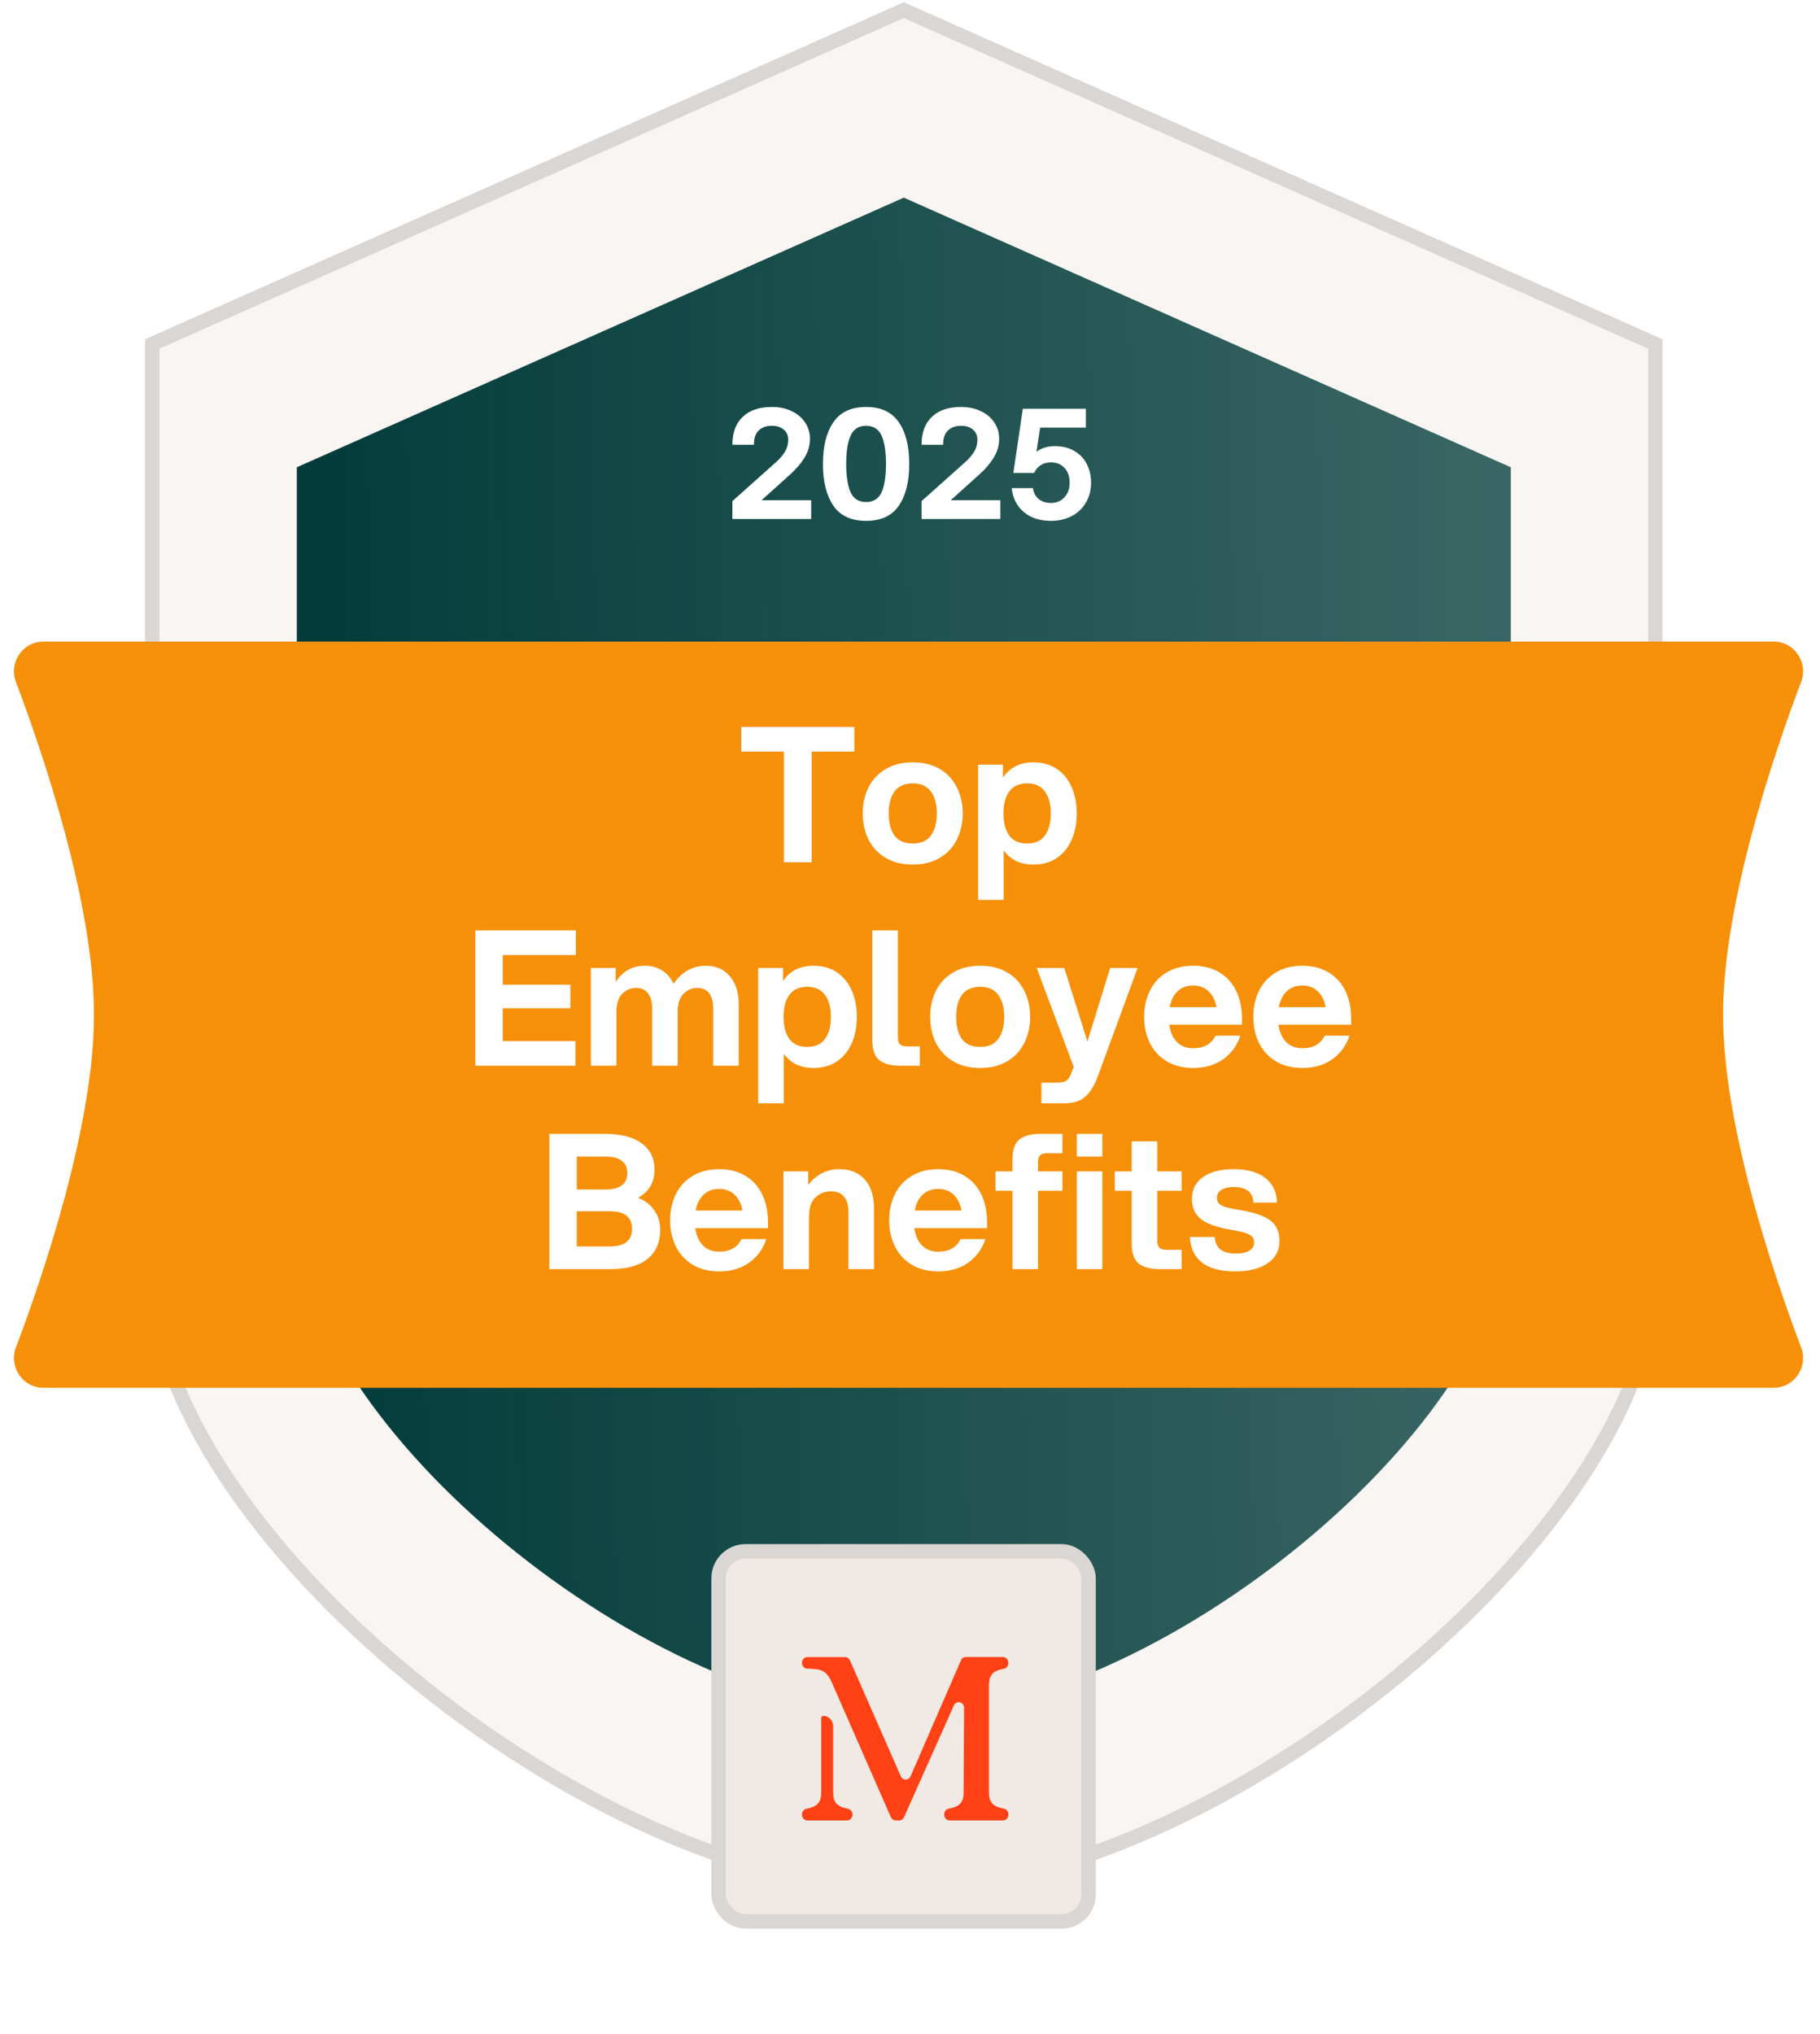
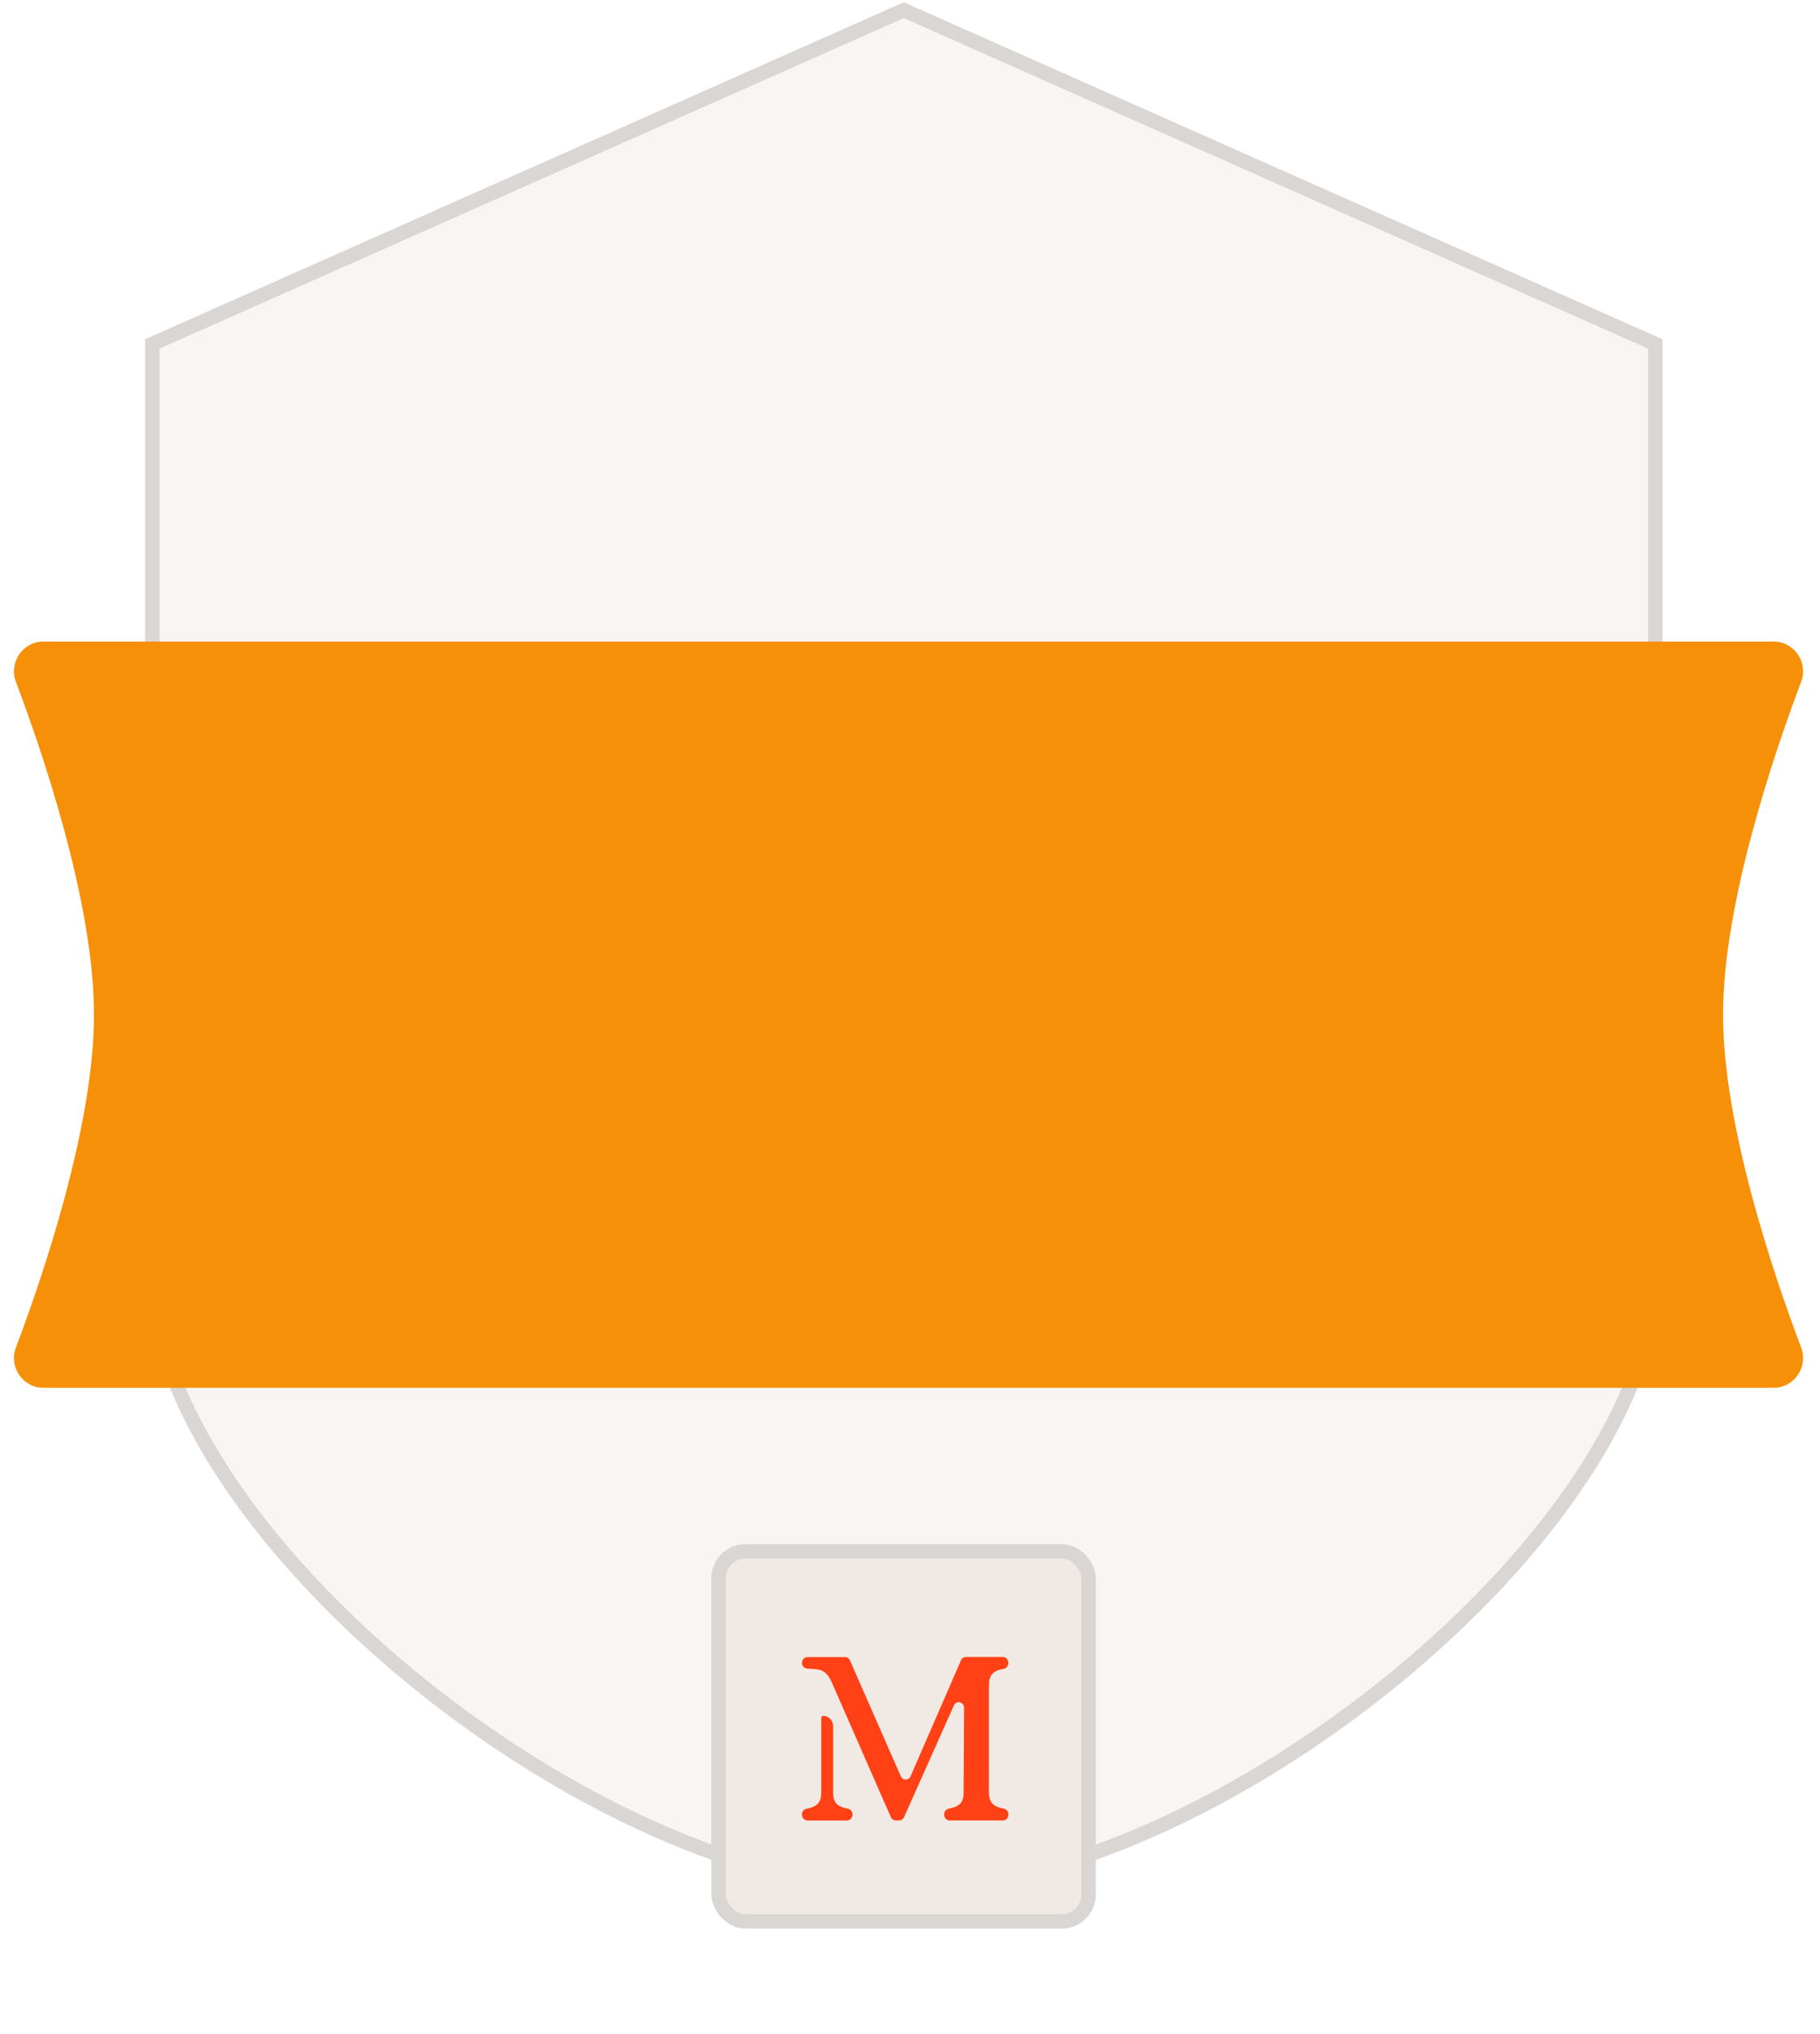
<svg xmlns="http://www.w3.org/2000/svg" width="179" height="200" viewBox="0 0 179 200" fill="none">
  <path d="M88.888 1L14.976 33.818V125.139C14.976 150.11 58.032 185.782 88.888 185.782C119.745 185.782 162.801 150.11 162.801 125.139V33.818L88.888 1Z" fill="#F8F5F2" stroke="#D9D6D4" stroke-width="1.421" />
  <g filter="url(#filter0_d_11947_8223)">
-     <path d="M88.891 18.77L29.192 45.278V119.037C29.192 139.205 63.968 168.017 88.891 168.017C113.814 168.017 148.59 139.205 148.59 119.037V45.278L88.891 18.77Z" fill="url(#paint0_linear_11947_8223)" />
-   </g>
-   <path d="M72.031 49.268L76.38 45.385C76.741 45.054 77.022 44.718 77.223 44.377C77.424 44.026 77.524 43.65 77.524 43.248C77.524 42.817 77.379 42.481 77.088 42.24C76.797 41.989 76.405 41.864 75.914 41.864C75.362 41.864 74.925 42.024 74.604 42.345C74.293 42.657 74.143 43.118 74.153 43.73H72.031C72.031 42.546 72.367 41.633 73.039 40.991C73.712 40.339 74.67 40.013 75.914 40.013C76.646 40.013 77.293 40.148 77.855 40.419C78.427 40.69 78.868 41.061 79.179 41.533C79.5 42.004 79.661 42.541 79.661 43.143C79.661 43.805 79.485 44.417 79.134 44.979C78.793 45.541 78.342 46.078 77.78 46.589L74.905 49.178H79.781V51.029H72.031V49.268ZM85.182 51.209C83.717 51.209 82.643 50.713 81.961 49.719C81.279 48.716 80.938 47.347 80.938 45.611C80.938 43.875 81.279 42.511 81.961 41.518C82.643 40.514 83.717 40.013 85.182 40.013C86.646 40.013 87.72 40.514 88.402 41.518C89.084 42.511 89.425 43.875 89.425 45.611C89.425 47.347 89.084 48.716 88.402 49.719C87.72 50.713 86.646 51.209 85.182 51.209ZM83.225 45.611C83.225 46.835 83.371 47.768 83.662 48.41C83.953 49.042 84.459 49.358 85.182 49.358C85.904 49.358 86.411 49.042 86.702 48.41C86.993 47.768 87.138 46.835 87.138 45.611C87.138 44.387 86.993 43.459 86.702 42.827C86.411 42.185 85.904 41.864 85.182 41.864C84.459 41.864 83.953 42.185 83.662 42.827C83.371 43.459 83.225 44.387 83.225 45.611ZM90.637 49.268L94.986 45.385C95.347 45.054 95.628 44.718 95.829 44.377C96.029 44.026 96.13 43.65 96.13 43.248C96.13 42.817 95.984 42.481 95.693 42.24C95.402 41.989 95.011 41.864 94.519 41.864C93.968 41.864 93.531 42.024 93.21 42.345C92.899 42.657 92.749 43.118 92.759 43.73H90.637C90.637 42.546 90.973 41.633 91.645 40.991C92.317 40.339 93.275 40.013 94.519 40.013C95.252 40.013 95.899 40.148 96.461 40.419C97.033 40.69 97.474 41.061 97.785 41.533C98.106 42.004 98.267 42.541 98.267 43.143C98.267 43.805 98.091 44.417 97.74 44.979C97.399 45.541 96.947 46.078 96.385 46.589L93.511 49.178H98.387V51.029H90.637V49.268ZM103.366 51.209C102.262 51.209 101.369 50.918 100.687 50.337C100.005 49.755 99.609 48.972 99.498 47.989H101.59C101.65 48.43 101.836 48.786 102.147 49.057C102.458 49.318 102.864 49.449 103.366 49.449C103.918 49.449 104.359 49.263 104.69 48.892C105.031 48.521 105.202 48.039 105.202 47.447C105.202 46.855 105.036 46.379 104.705 46.017C104.374 45.646 103.928 45.461 103.366 45.461C102.603 45.461 102.047 45.807 101.696 46.499H99.664L100.597 40.193H106.797V42.044H102.297L101.936 44.422C102.418 44.051 103.02 43.865 103.742 43.865C104.515 43.865 105.167 44.031 105.699 44.362C106.24 44.683 106.642 45.114 106.903 45.656C107.173 46.198 107.309 46.795 107.309 47.447C107.309 48.19 107.138 48.847 106.797 49.419C106.466 49.99 106 50.432 105.398 50.743C104.806 51.054 104.128 51.209 103.366 51.209Z" fill="white" />
+     </g>
  <rect x="70.675" y="152.523" width="36.388" height="36.388" rx="2.653" fill="#F1EAE4" />
  <rect x="70.675" y="152.523" width="36.388" height="36.388" rx="2.653" stroke="#D9D6D4" stroke-width="1.421" />
  <path d="M81.822 165.443L87.618 178.661C87.704 178.856 87.894 178.983 88.092 178.983H88.44C88.645 178.983 88.827 178.856 88.914 178.661L93.817 167.677C94.062 167.136 94.821 167.322 94.821 167.923L94.773 176.216C94.773 177.189 94.418 177.621 93.303 177.824C93.05 177.874 92.86 178.103 92.86 178.382V178.416C92.86 178.729 93.097 178.983 93.39 178.983H98.648C98.941 178.983 99.178 178.729 99.178 178.416V178.382C99.178 178.111 98.988 177.874 98.735 177.824C97.62 177.612 97.264 177.181 97.264 176.216V165.731C97.264 164.724 97.62 164.267 98.727 164.072C98.98 164.03 99.17 163.793 99.17 163.514V163.48C99.17 163.167 98.933 162.913 98.64 162.913H94.987C94.781 162.913 94.592 163.04 94.513 163.243L89.555 174.642C89.365 175.073 88.788 175.073 88.598 174.642L83.593 163.243C83.506 163.048 83.316 162.922 83.118 162.922H79.402C79.109 162.922 78.872 163.175 78.872 163.489C78.872 163.785 79.094 164.039 79.378 164.055C80.533 164.123 81.213 164.03 81.822 165.443Z" fill="#FF4115" />
  <path d="M83.846 178.401C83.846 178.723 83.6 178.985 83.3 178.985H79.41C79.109 178.985 78.872 178.723 78.872 178.401C78.872 178.122 79.062 177.877 79.323 177.834C80.422 177.614 80.77 177.191 80.77 176.218V168.915C80.77 168.797 80.865 168.695 80.975 168.695C81.505 168.695 81.94 169.161 81.94 169.728V176.218C81.94 177.191 82.288 177.614 83.395 177.834C83.656 177.877 83.846 178.122 83.846 178.401Z" fill="#FF4115" />
-   <rect x="24.909" y="110.452" width="5.685" height="5.685" fill="#377C83" />
  <rect x="147.155" y="110.452" width="5.685" height="5.685" fill="#377C83" />
  <path d="M1.561 67.031C0.847 65.141 2.238 63.079 4.259 63.079H174.45C176.471 63.079 177.862 65.141 177.148 67.031C174.513 74.003 169.465 88.789 169.465 99.761C169.465 110.734 174.513 125.52 177.148 132.492C177.862 134.382 176.471 136.444 174.45 136.444H4.259C2.238 136.444 0.847 134.382 1.561 132.492C4.196 125.52 9.244 110.734 9.244 99.761C9.244 88.789 4.196 74.003 1.561 67.031Z" fill="#F79009" />
-   <path d="M77.098 73.898H72.903V71.477H84.027V73.898H79.833V84.781H77.098V73.898ZM89.771 85.003C88.748 85.003 87.868 84.787 87.128 84.356C86.389 83.925 85.823 83.328 85.428 82.564C85.047 81.8 84.856 80.938 84.856 79.977C84.856 79.016 85.047 78.154 85.428 77.39C85.823 76.626 86.389 76.029 87.128 75.598C87.868 75.166 88.748 74.951 89.771 74.951C90.793 74.951 91.674 75.166 92.413 75.598C93.152 76.029 93.713 76.626 94.095 77.39C94.489 78.154 94.686 79.016 94.686 79.977C94.686 80.938 94.489 81.8 94.095 82.564C93.713 83.328 93.152 83.925 92.413 84.356C91.674 84.787 90.793 85.003 89.771 85.003ZM87.406 79.977C87.406 80.901 87.597 81.628 87.978 82.157C88.373 82.675 88.97 82.933 89.771 82.933C90.572 82.933 91.163 82.675 91.545 82.157C91.939 81.628 92.136 80.901 92.136 79.977C92.136 79.053 91.939 78.332 91.545 77.815C91.163 77.285 90.572 77.02 89.771 77.02C88.97 77.02 88.373 77.285 87.978 77.815C87.597 78.332 87.406 79.053 87.406 79.977ZM98.637 75.173V76.448C99.326 75.45 100.324 74.951 101.63 74.951C102.529 74.951 103.299 75.166 103.94 75.598C104.58 76.029 105.067 76.626 105.4 77.39C105.732 78.154 105.899 79.016 105.899 79.977C105.899 80.938 105.732 81.8 105.4 82.564C105.067 83.328 104.58 83.925 103.94 84.356C103.299 84.787 102.529 85.003 101.63 85.003C100.374 85.003 99.4 84.541 98.71 83.617V88.477H96.198V75.173H98.637ZM98.692 79.977C98.692 80.901 98.883 81.628 99.265 82.157C99.659 82.675 100.244 82.933 101.02 82.933C101.796 82.933 102.375 82.675 102.757 82.157C103.151 81.628 103.349 80.901 103.349 79.977C103.349 79.053 103.151 78.332 102.757 77.815C102.375 77.285 101.796 77.02 101.02 77.02C100.244 77.02 99.659 77.285 99.265 77.815C98.883 78.332 98.692 79.053 98.692 79.977ZM46.748 91.477H56.634V93.898H49.446V96.817H56.098V99.127H49.446V102.361H56.597V104.781H46.748V91.477ZM70.143 99.09C70.143 98.499 70.013 98.024 69.755 97.667C69.496 97.31 69.102 97.131 68.572 97.131C68.055 97.131 67.605 97.322 67.223 97.704C66.841 98.086 66.65 98.69 66.65 99.515V104.781H64.137V99.09C64.137 98.499 64.002 98.024 63.731 97.667C63.472 97.31 63.084 97.131 62.567 97.131C62.049 97.131 61.593 97.322 61.199 97.704C60.817 98.086 60.626 98.69 60.626 99.515V104.781H58.113V95.173H60.552V96.54C61.242 95.481 62.197 94.951 63.417 94.951C64.07 94.951 64.636 95.105 65.117 95.413C65.609 95.721 65.985 96.158 66.244 96.725C66.601 96.183 67.051 95.752 67.593 95.431C68.135 95.111 68.744 94.951 69.422 94.951C70.42 94.951 71.208 95.296 71.787 95.986C72.366 96.663 72.656 97.599 72.656 98.794V104.781H70.143V99.09ZM77.01 95.173V96.448C77.699 95.45 78.697 94.951 80.003 94.951C80.902 94.951 81.672 95.166 82.313 95.598C82.953 96.029 83.44 96.626 83.773 97.39C84.105 98.154 84.272 99.016 84.272 99.977C84.272 100.938 84.105 101.8 83.773 102.564C83.44 103.328 82.953 103.925 82.313 104.356C81.672 104.787 80.902 105.003 80.003 105.003C78.746 105.003 77.773 104.541 77.084 103.617V108.477H74.57V95.173H77.01ZM77.065 99.977C77.065 100.901 77.256 101.628 77.638 102.157C78.032 102.675 78.617 102.933 79.393 102.933C80.169 102.933 80.748 102.675 81.13 102.157C81.524 101.628 81.722 100.901 81.722 99.977C81.722 99.053 81.524 98.332 81.13 97.815C80.748 97.285 80.169 97.02 79.393 97.02C78.617 97.02 78.032 97.285 77.638 97.815C77.256 98.332 77.065 99.053 77.065 99.977ZM88.308 91.477V101.991C88.308 102.299 88.375 102.527 88.511 102.675C88.646 102.81 88.88 102.878 89.213 102.878H90.469V104.781H88.566C87.667 104.781 86.977 104.603 86.497 104.245C86.028 103.876 85.794 103.211 85.794 102.25V91.477H88.308ZM96.402 105.003C95.38 105.003 94.499 104.787 93.76 104.356C93.021 103.925 92.454 103.328 92.06 102.564C91.678 101.8 91.487 100.938 91.487 99.977C91.487 99.016 91.678 98.154 92.06 97.39C92.454 96.626 93.021 96.029 93.76 95.598C94.499 95.166 95.38 94.951 96.402 94.951C97.425 94.951 98.306 95.166 99.045 95.598C99.784 96.029 100.344 96.626 100.726 97.39C101.12 98.154 101.318 99.016 101.318 99.977C101.318 100.938 101.12 101.8 100.726 102.564C100.344 103.328 99.784 103.925 99.045 104.356C98.306 104.787 97.425 105.003 96.402 105.003ZM94.037 99.977C94.037 100.901 94.228 101.628 94.61 102.157C95.004 102.675 95.602 102.933 96.402 102.933C97.203 102.933 97.794 102.675 98.176 102.157C98.57 101.628 98.768 100.901 98.768 99.977C98.768 99.053 98.57 98.332 98.176 97.815C97.794 97.285 97.203 97.02 96.402 97.02C95.602 97.02 95.004 97.285 94.61 97.815C94.228 98.332 94.037 99.053 94.037 99.977ZM102.423 106.444H103.975C104.443 106.444 104.763 106.364 104.936 106.204C105.12 106.056 105.293 105.748 105.453 105.28L105.601 104.892L101.961 95.173H104.677L106.95 102.398L109.186 95.173H111.883L108.003 105.742C107.683 106.641 107.276 107.319 106.783 107.775C106.303 108.243 105.613 108.477 104.714 108.477H102.423V106.444ZM117.351 105.003C116.353 105.003 115.49 104.787 114.764 104.356C114.037 103.925 113.482 103.328 113.101 102.564C112.719 101.8 112.528 100.938 112.528 99.977C112.528 99.016 112.719 98.154 113.101 97.39C113.482 96.626 114.037 96.029 114.764 95.598C115.49 95.166 116.353 94.951 117.351 94.951C118.348 94.951 119.205 95.166 119.919 95.598C120.646 96.029 121.2 96.638 121.582 97.427C121.964 98.215 122.155 99.139 122.155 100.199V100.753H115.004C115.102 101.48 115.355 102.046 115.761 102.453C116.168 102.86 116.698 103.063 117.351 103.063C118.41 103.063 119.143 102.65 119.549 101.825H121.989C121.668 102.798 121.102 103.574 120.289 104.153C119.476 104.72 118.496 105.003 117.351 105.003ZM119.642 99.016C119.519 98.351 119.26 97.834 118.866 97.464C118.472 97.082 117.967 96.891 117.351 96.891C116.722 96.891 116.211 97.082 115.817 97.464C115.423 97.834 115.164 98.351 115.041 99.016H119.642ZM128.087 105.003C127.09 105.003 126.227 104.787 125.5 104.356C124.774 103.925 124.219 103.328 123.837 102.564C123.456 101.8 123.265 100.938 123.265 99.977C123.265 99.016 123.456 98.154 123.837 97.39C124.219 96.626 124.774 96.029 125.5 95.598C126.227 95.166 127.09 94.951 128.087 94.951C129.085 94.951 129.941 95.166 130.656 95.598C131.383 96.029 131.937 96.638 132.319 97.427C132.701 98.215 132.892 99.139 132.892 100.199V100.753H125.741C125.839 101.48 126.092 102.046 126.498 102.453C126.905 102.86 127.435 103.063 128.087 103.063C129.147 103.063 129.88 102.65 130.286 101.825H132.725C132.405 102.798 131.838 103.574 131.025 104.153C130.212 104.72 129.233 105.003 128.087 105.003ZM130.379 99.016C130.256 98.351 129.997 97.834 129.603 97.464C129.208 97.082 128.703 96.891 128.087 96.891C127.459 96.891 126.948 97.082 126.554 97.464C126.16 97.834 125.901 98.351 125.778 99.016H130.379ZM54.03 111.477H59.462C61.064 111.477 62.283 111.791 63.121 112.419C63.959 113.048 64.377 113.904 64.377 114.988C64.377 116.244 63.835 117.168 62.751 117.76C63.466 118.055 64.008 118.48 64.377 119.035C64.747 119.577 64.932 120.199 64.932 120.901C64.932 122.145 64.513 123.106 63.675 123.783C62.85 124.449 61.63 124.781 60.017 124.781H54.03V111.477ZM59.998 122.545C61.439 122.545 62.16 121.966 62.16 120.808C62.16 119.663 61.439 119.09 59.998 119.09H56.727V122.545H59.998ZM59.536 116.947C60.977 116.947 61.698 116.404 61.698 115.32C61.698 114.803 61.519 114.409 61.162 114.138C60.805 113.854 60.263 113.713 59.536 113.713H56.727V116.947H59.536ZM70.731 125.003C69.733 125.003 68.871 124.787 68.144 124.356C67.417 123.925 66.863 123.328 66.481 122.564C66.099 121.8 65.908 120.938 65.908 119.977C65.908 119.016 66.099 118.154 66.481 117.39C66.863 116.626 67.417 116.029 68.144 115.598C68.871 115.166 69.733 114.951 70.731 114.951C71.729 114.951 72.585 115.166 73.3 115.598C74.026 116.029 74.581 116.639 74.963 117.427C75.344 118.215 75.535 119.139 75.535 120.199V120.753H68.384C68.483 121.48 68.736 122.046 69.142 122.453C69.549 122.86 70.078 123.063 70.731 123.063C71.79 123.063 72.523 122.65 72.93 121.825H75.369C75.049 122.798 74.482 123.574 73.669 124.153C72.856 124.72 71.877 125.003 70.731 125.003ZM73.022 119.016C72.899 118.351 72.641 117.833 72.246 117.464C71.852 117.082 71.347 116.891 70.731 116.891C70.103 116.891 69.592 117.082 69.197 117.464C68.803 117.833 68.544 118.351 68.421 119.016H73.022ZM83.445 119.09C83.445 118.486 83.303 118.012 83.02 117.667C82.749 117.31 82.306 117.131 81.69 117.131C81.148 117.131 80.661 117.322 80.23 117.704C79.799 118.086 79.583 118.69 79.583 119.515H79.565V124.781H77.052V115.173H79.491V116.503C79.848 116.023 80.279 115.647 80.784 115.376C81.302 115.093 81.887 114.951 82.54 114.951C83.624 114.951 84.461 115.29 85.053 115.967C85.656 116.645 85.958 117.587 85.958 118.794V124.781H83.445V119.09ZM92.277 125.003C91.279 125.003 90.417 124.787 89.69 124.356C88.963 123.925 88.409 123.328 88.027 122.564C87.645 121.8 87.454 120.938 87.454 119.977C87.454 119.016 87.645 118.154 88.027 117.39C88.409 116.626 88.963 116.029 89.69 115.598C90.417 115.166 91.279 114.951 92.277 114.951C93.275 114.951 94.131 115.166 94.845 115.598C95.572 116.029 96.126 116.639 96.508 117.427C96.89 118.215 97.081 119.139 97.081 120.199V120.753H89.93C90.029 121.48 90.281 122.046 90.688 122.453C91.094 122.86 91.624 123.063 92.277 123.063C93.336 123.063 94.069 122.65 94.476 121.825H96.915C96.595 122.798 96.028 123.574 95.215 124.153C94.402 124.72 93.423 125.003 92.277 125.003ZM94.568 119.016C94.445 118.351 94.186 117.833 93.792 117.464C93.398 117.082 92.893 116.891 92.277 116.891C91.649 116.891 91.137 117.082 90.743 117.464C90.349 117.833 90.09 118.351 89.967 119.016H94.568ZM99.577 113.99C99.577 113.029 99.811 112.37 100.279 112.013C100.759 111.656 101.449 111.477 102.349 111.477H104.492V113.38H102.995C102.663 113.38 102.429 113.448 102.293 113.583C102.158 113.719 102.09 113.941 102.09 114.249V115.173H104.492V117.076H102.09V124.781H99.577V117.076H97.914V115.173H99.577V113.99ZM105.905 115.173H108.418V124.781H105.905V115.173ZM105.905 111.477H108.418V113.713H105.905V111.477ZM113.819 112.216V115.173H116.221V117.076H113.819V121.991C113.819 122.299 113.887 122.527 114.022 122.675C114.158 122.81 114.392 122.878 114.725 122.878H116.221V124.781H114.078C113.179 124.781 112.489 124.603 112.008 124.245C111.54 123.876 111.306 123.211 111.306 122.25V117.076H109.643V115.173H111.306V112.216H113.819ZM121.497 125.003C118.651 125.003 117.16 123.876 117.025 121.621H119.464C119.526 122.213 119.729 122.632 120.074 122.878C120.431 123.124 120.936 123.248 121.589 123.248C122.119 123.248 122.544 123.155 122.864 122.97C123.184 122.773 123.344 122.508 123.344 122.176C123.344 121.942 123.289 121.757 123.178 121.621C123.08 121.486 122.876 121.363 122.568 121.252C122.26 121.141 121.78 121.03 121.127 120.919C119.673 120.673 118.657 120.31 118.078 119.829C117.511 119.349 117.228 118.696 117.228 117.87C117.228 116.959 117.591 116.244 118.318 115.727C119.057 115.21 120.055 114.951 121.312 114.951C122.691 114.951 123.745 115.247 124.472 115.838C125.198 116.417 125.574 117.218 125.599 118.24H123.27C123.246 117.218 122.593 116.706 121.312 116.706C120.831 116.706 120.437 116.799 120.129 116.983C119.834 117.168 119.686 117.421 119.686 117.741C119.686 117.975 119.747 118.166 119.87 118.314C120.006 118.449 120.234 118.573 120.554 118.683C120.887 118.782 121.373 118.881 122.014 118.979C122.987 119.139 123.751 119.355 124.305 119.626C124.872 119.885 125.266 120.211 125.488 120.605C125.722 120.987 125.839 121.455 125.839 122.01C125.839 122.958 125.439 123.697 124.638 124.227C123.849 124.744 122.802 125.003 121.497 125.003Z" fill="white" />
  <defs>
    <filter id="filter0_d_11947_8223" x="27.866" y="18.107" width="122.051" height="151.9" filterUnits="userSpaceOnUse" color-interpolation-filters="sRGB">
      <feFlood flood-opacity="0" result="BackgroundImageFix" />
      <feColorMatrix in="SourceAlpha" type="matrix" values="0 0 0 0 0 0 0 0 0 0 0 0 0 0 0 0 0 0 127 0" result="hardAlpha" />
      <feOffset dy="0.663" />
      <feGaussianBlur stdDeviation="0.663" />
      <feColorMatrix type="matrix" values="0 0 0 0 0.094 0 0 0 0 0.141 0 0 0 0 0.22 0 0 0 0.05 0" />
      <feBlend mode="normal" in2="BackgroundImageFix" result="effect1_dropShadow_11947_8223" />
      <feBlend mode="normal" in="SourceGraphic" in2="effect1_dropShadow_11947_8223" result="shape" />
    </filter>
    <linearGradient id="paint0_linear_11947_8223" x1="29.192" y1="169.883" x2="148.542" y2="167.497" gradientUnits="userSpaceOnUse">
      <stop stop-color="#003B39" />
      <stop offset="1" stop-color="#003B39" stop-opacity="0.77" />
    </linearGradient>
  </defs>
</svg>